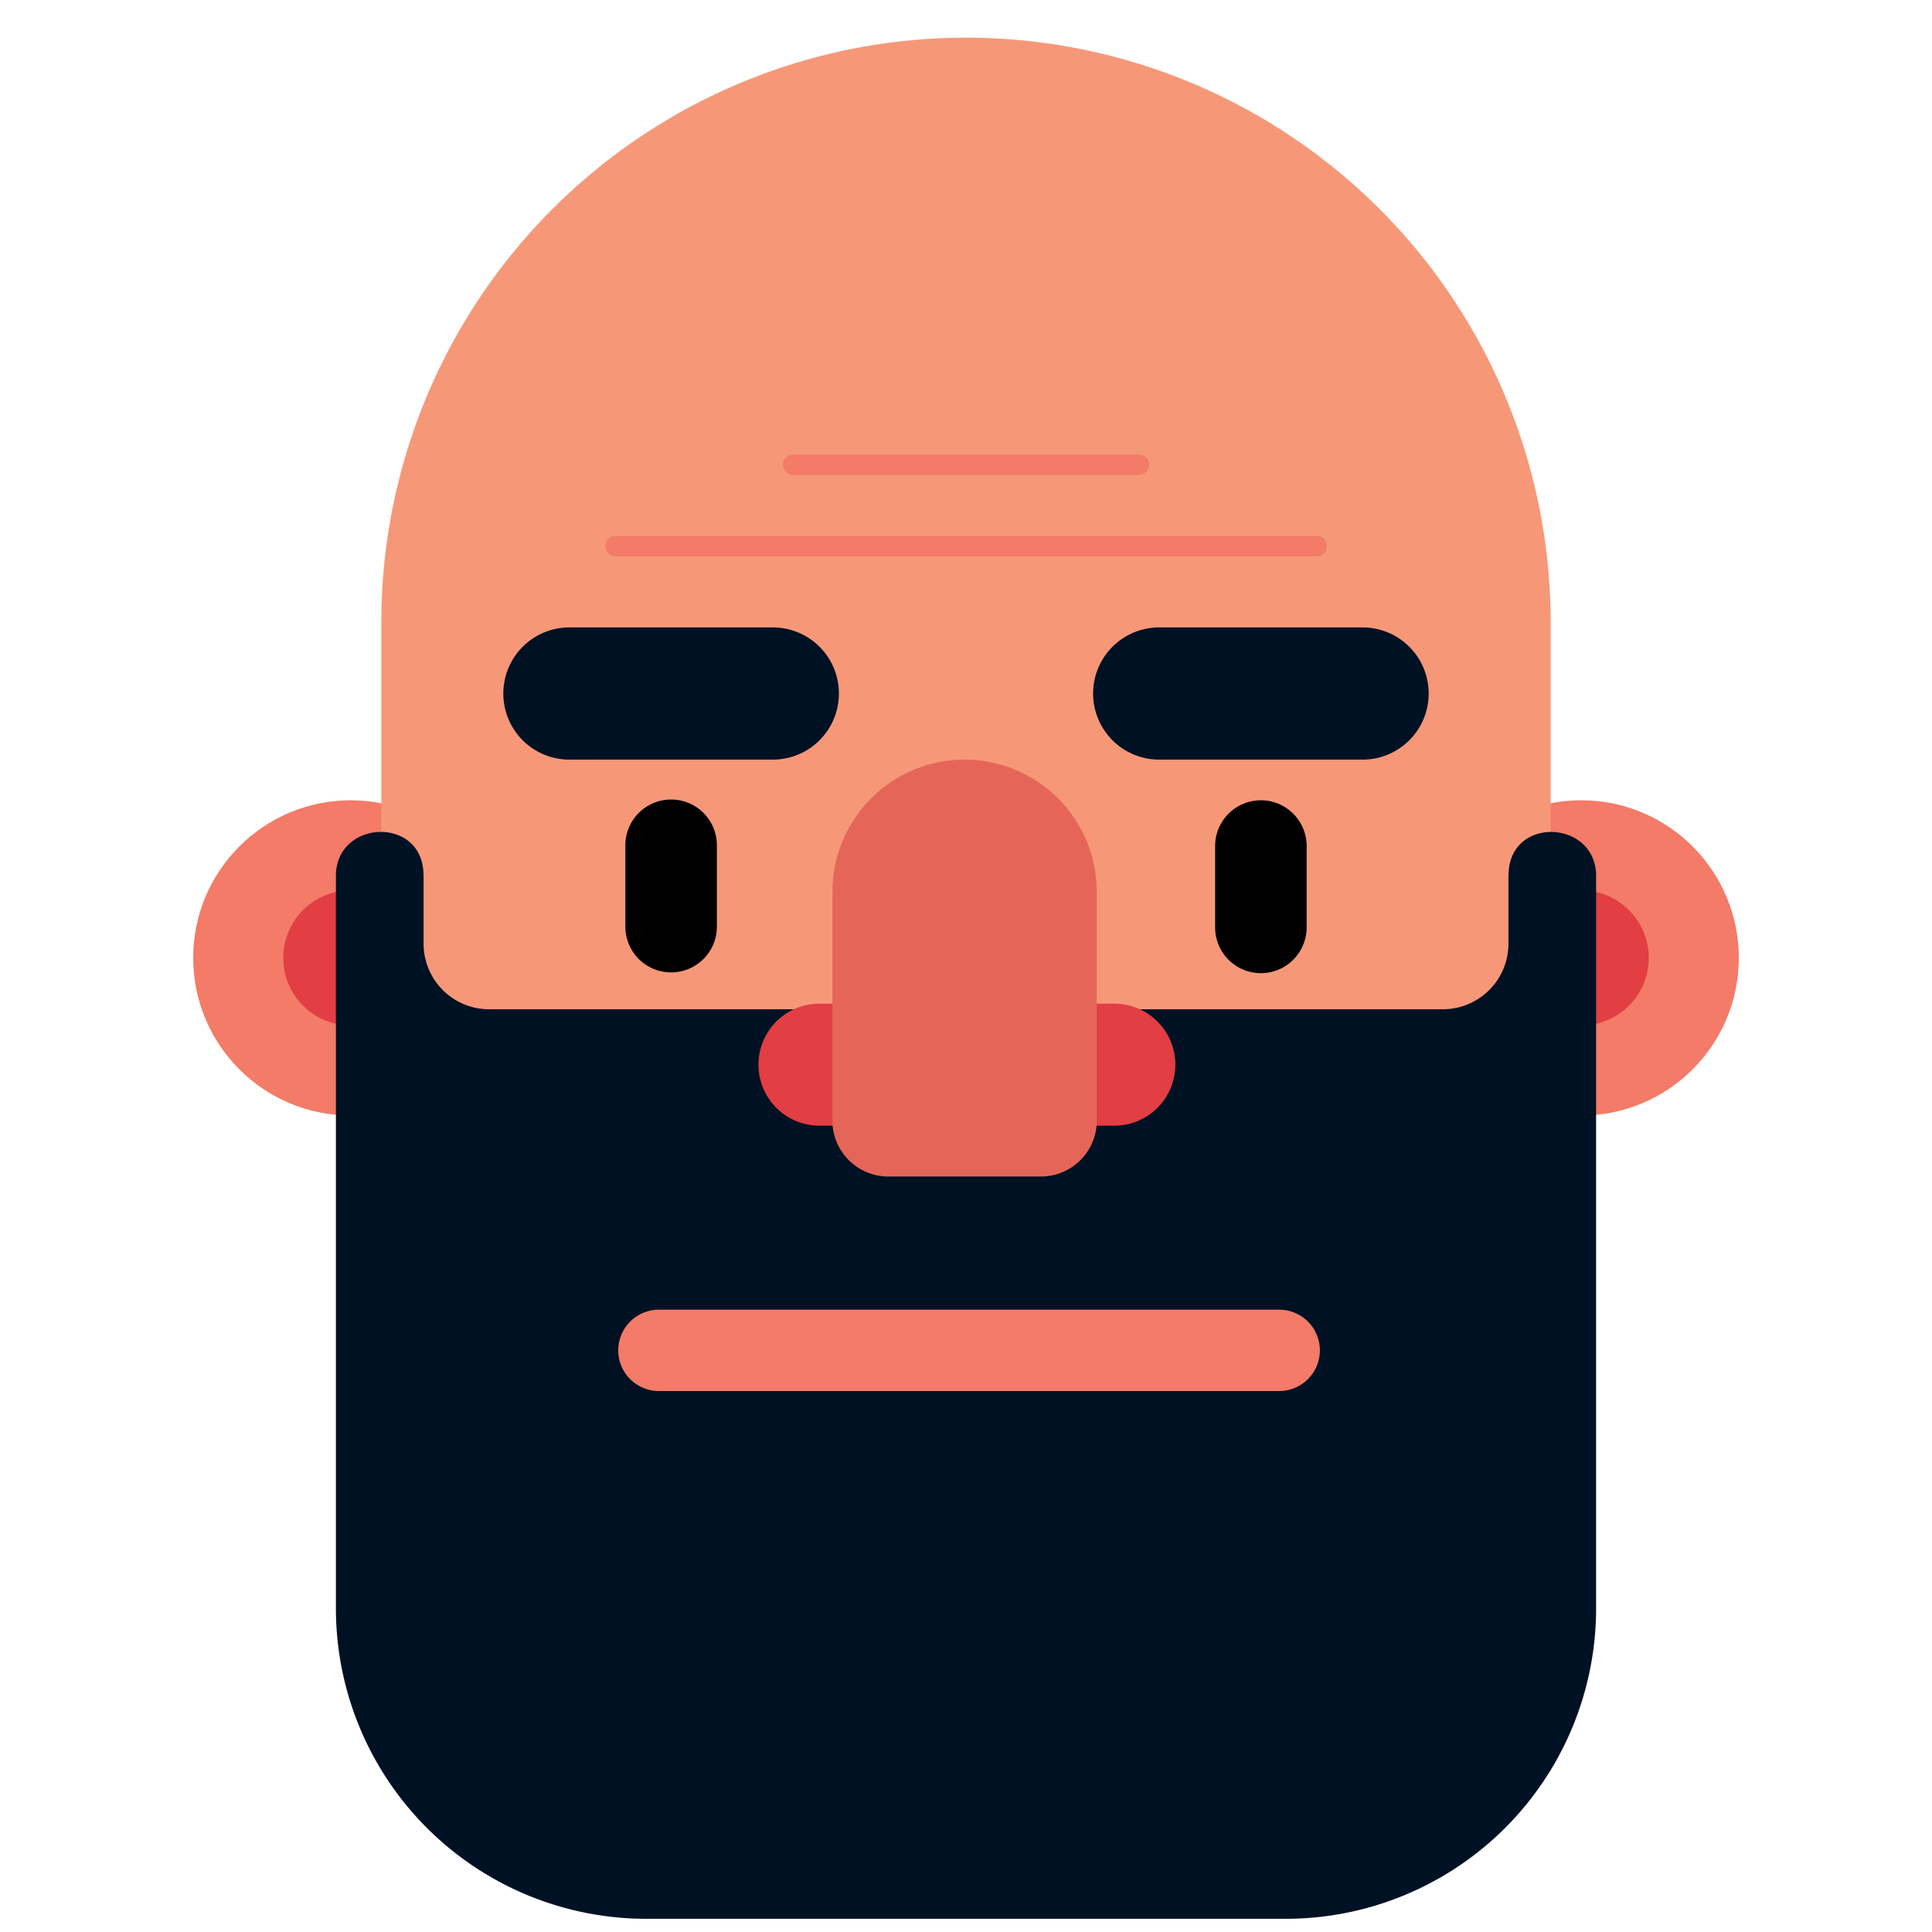
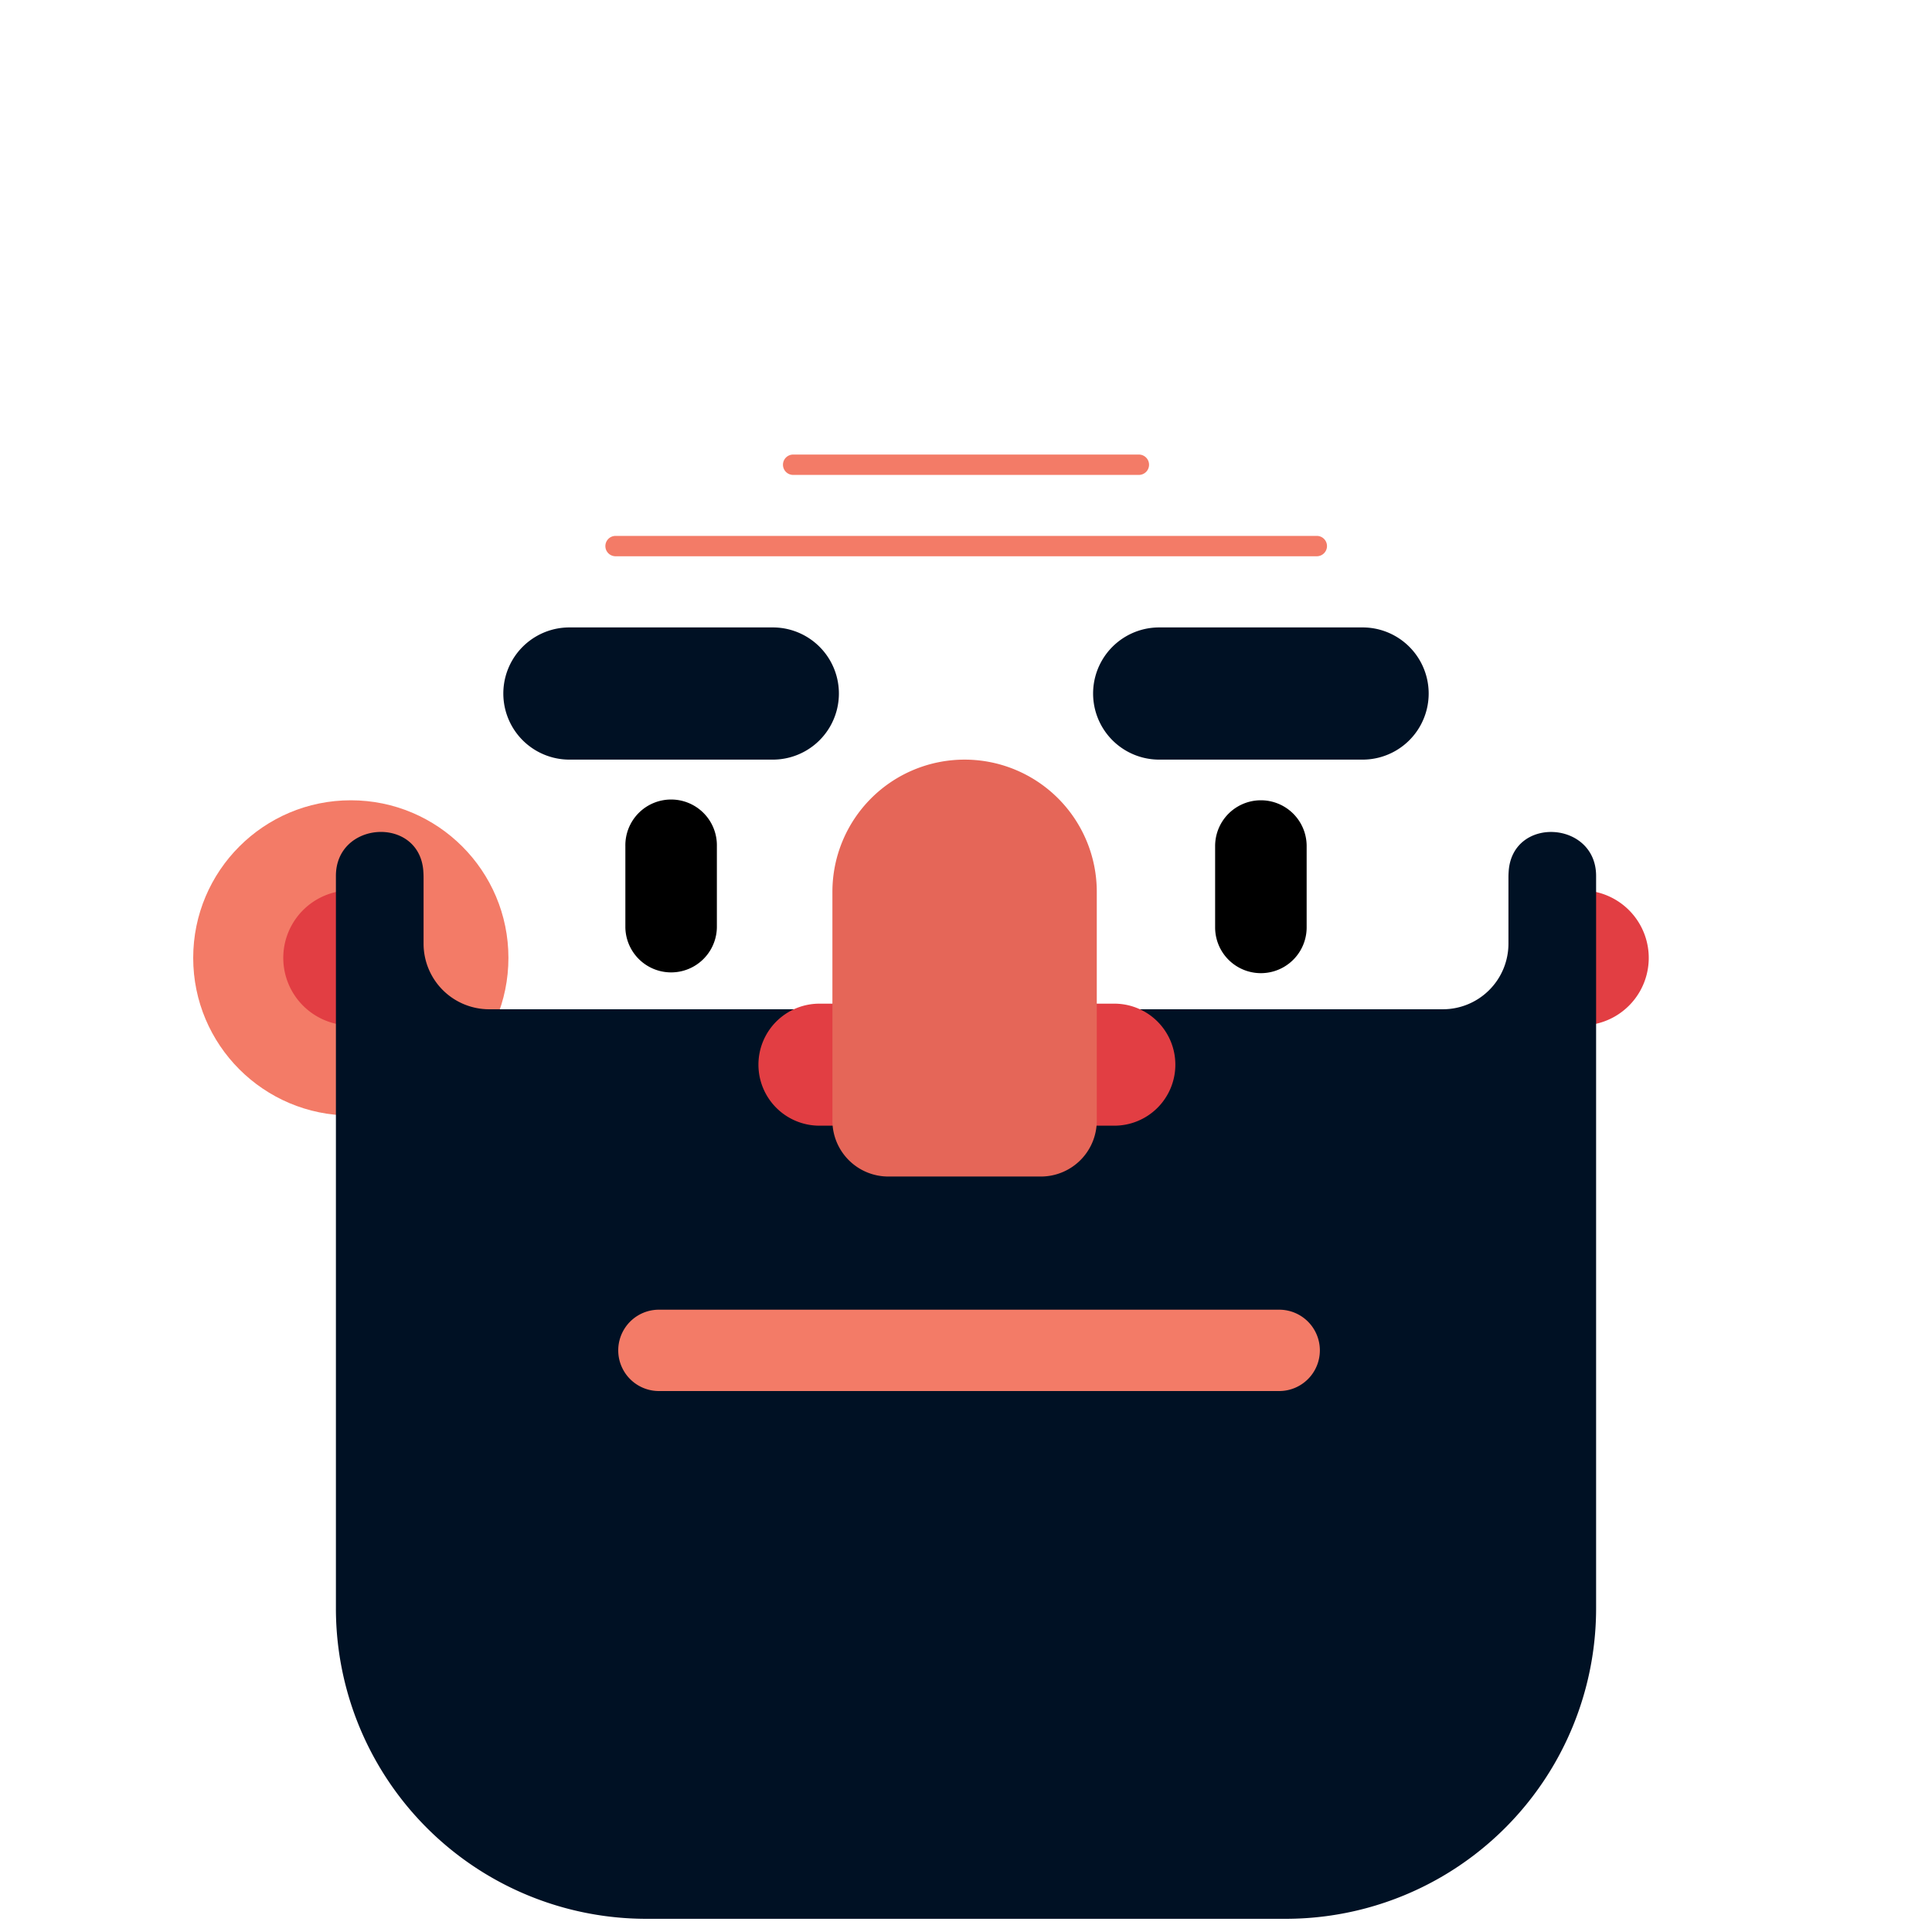
<svg xmlns="http://www.w3.org/2000/svg" width="150" height="150" fill="none">
  <path fill="#F37B67" d="M27.237 86.608c6.758 0 12.237-5.479 12.237-12.237s-5.479-12.237-12.237-12.237S15 67.613 15 74.371s5.479 12.237 12.237 12.237" />
  <path fill="#E23E43" d="M27.238 79.616a5.244 5.244 0 1 0 0-10.489 5.244 5.244 0 0 0 0 10.489" />
-   <path fill="#F37B67" d="M122.763 86.608c6.758 0 12.237-5.479 12.237-12.237s-5.479-12.237-12.237-12.237-12.237 5.479-12.237 12.237 5.479 12.237 12.237 12.237" />
  <path fill="#E23E43" d="M122.764 79.616a5.244 5.244 0 1 0 0-10.489 5.244 5.244 0 0 0 0 10.489" />
-   <path fill="#F69878" d="M120.395 48.319a45.4 45.4 0 0 0-13.296-32.1A45.4 45.4 0 0 0 75 2.925 45.395 45.395 0 0 0 29.605 48.32v32.763h90.79z" />
  <path fill="#001124" d="M60 48.713H44.21a5.132 5.132 0 0 0 0 10.264H60a5.131 5.131 0 1 0 0-10.264" />
  <path fill="#000" d="M55.658 65.687a3.553 3.553 0 1 0-7.105 0v6.316a3.553 3.553 0 0 0 7.105 0z" />
  <path fill="#001124" d="M105.79 48.713H90a5.132 5.132 0 0 0 0 10.264h15.79a5.131 5.131 0 0 0 0-10.264" />
  <path fill="#000" d="M101.448 65.687a3.553 3.553 0 0 0-7.106 0v6.316a3.553 3.553 0 1 0 7.106 0z" />
  <path fill="#001124" d="M117.115 68.15v5.116a5.094 5.094 0 0 1-5.093 5.093H37.979a5.093 5.093 0 0 1-5.093-5.093v-5.117q0-.282-.022-.558c-.346-4.258-6.784-3.86-6.784.412v56.866a24.105 24.105 0 0 0 24.105 24.107h49.63a24.103 24.103 0 0 0 24.106-24.106V68.005c0-4.272-6.439-4.67-6.784-.412a7 7 0 0 0-.022.558Z" />
  <path fill="#E23E43" d="M86.448 77.924H63.553a4.737 4.737 0 0 0 0 9.473h22.895a4.737 4.737 0 1 0 0-9.473" />
  <path fill="#E56658" d="M74.891 58.977A10.263 10.263 0 0 1 85.154 69.24v17.763a4.34 4.34 0 0 1-4.342 4.342H68.97a4.34 4.34 0 0 1-4.342-4.342V69.24A10.263 10.263 0 0 1 74.89 58.977Z" />
  <path fill="#F37B67" d="M102.237 41.608H47.763a.79.79 0 0 0 0 1.579h54.474a.79.79 0 0 0 0-1.58Zm-13.816-6.316H61.58a.79.79 0 1 0 0 1.58h26.842a.79.79 0 1 0 0-1.58ZM51.158 108h48.158a3.158 3.158 0 1 0 0-6.316H51.158a3.158 3.158 0 0 0 0 6.316" />
</svg>